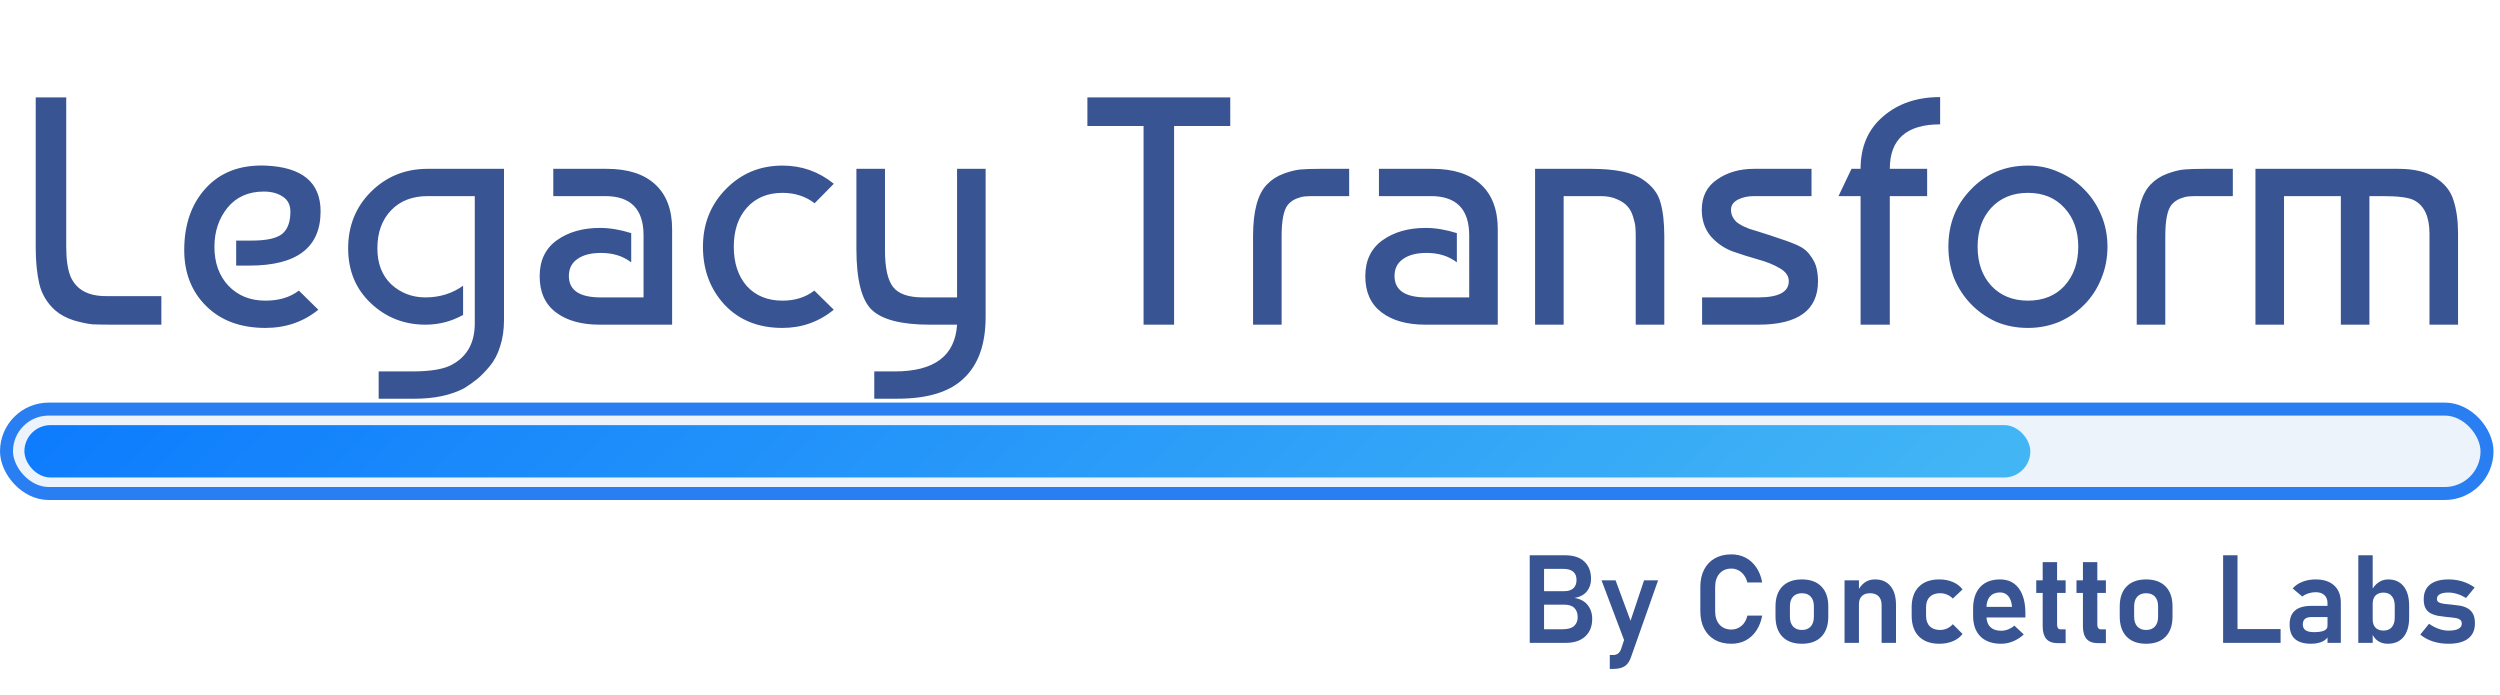
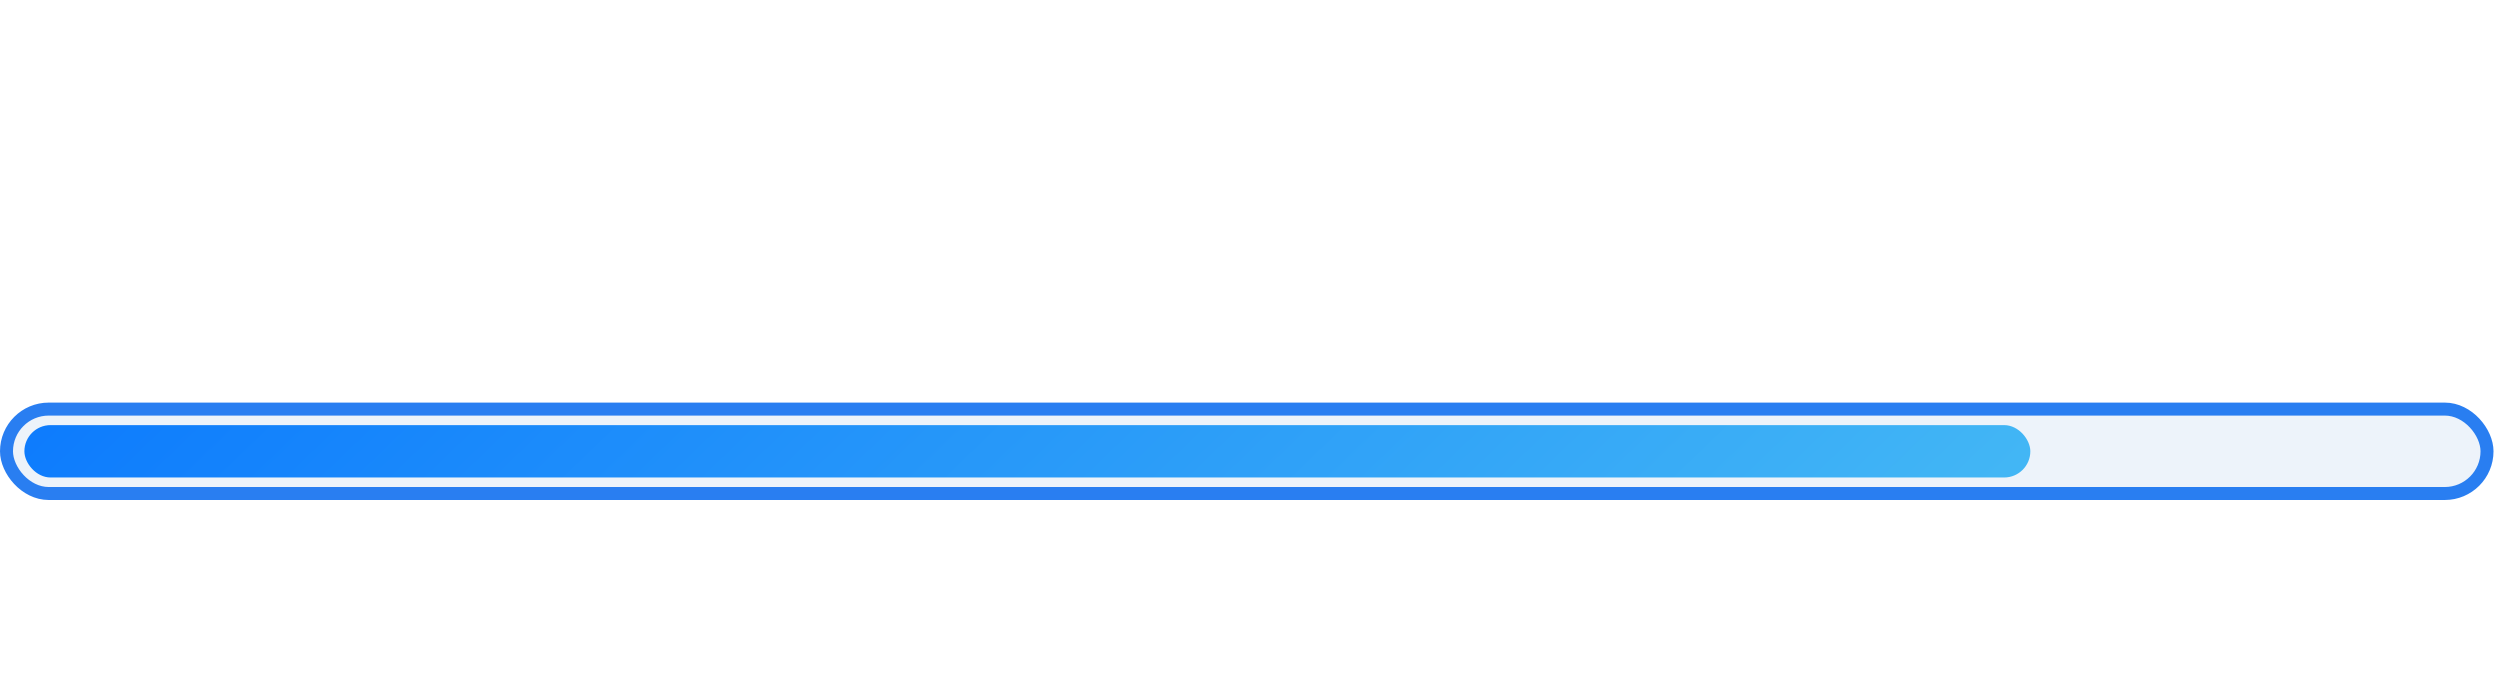
<svg xmlns="http://www.w3.org/2000/svg" width="385" height="107" viewBox="0 0 385 107" fill="none">
  <g filter="url(#filter0_d_254_64)">
-     <path d="M24.85 42.6V47H17.55C16.183 47 15.1 46.983 14.3 46.95C13.533 46.883 12.567 46.683 11.4 46.35C10.233 45.983 9.25 45.45 8.45 44.75C7.217 43.617 6.417 42.267 6.05 40.7C5.683 39.1 5.5 37.233 5.5 35.1V12H10.2V35C10.2 36.933 10.417 38.45 10.85 39.55C11.717 41.583 13.533 42.6 16.3 42.6H24.85ZM40.871 22.5C46.538 22.733 49.371 25.083 49.371 29.55C49.371 35.117 45.721 37.9 38.421 37.9H36.371V34.05H38.771C41.004 34.05 42.554 33.717 43.421 33.05C44.288 32.35 44.721 31.2 44.721 29.6C44.721 28.567 44.338 27.8 43.571 27.3C42.804 26.767 41.821 26.5 40.621 26.5C38.254 26.5 36.388 27.333 35.021 29C33.688 30.667 33.021 32.667 33.021 35C33.021 37.467 33.738 39.467 35.171 41C36.638 42.533 38.538 43.3 40.871 43.3C42.971 43.3 44.688 42.783 46.021 41.75L49.021 44.7C46.721 46.567 44.004 47.5 40.871 47.5C37.071 47.5 34.038 46.383 31.771 44.15C29.504 41.917 28.371 39.033 28.371 35.5C28.371 31.567 29.488 28.383 31.721 25.95C33.954 23.517 37.004 22.367 40.871 22.5ZM65.515 47C62.249 47 59.449 45.9 57.115 43.7C54.782 41.5 53.615 38.683 53.615 35.25C53.615 31.783 54.782 28.883 57.115 26.55C59.482 24.183 62.399 23 65.865 23H77.615V46.3C77.615 47.8 77.415 49.15 77.015 50.35C76.649 51.55 76.115 52.567 75.415 53.4C74.715 54.233 74.082 54.883 73.515 55.35C72.949 55.817 72.265 56.3 71.465 56.8C69.399 57.867 66.882 58.4 63.915 58.4H58.315V54.2H63.465C66.399 54.2 68.482 53.833 69.715 53.1C71.982 51.833 73.115 49.733 73.115 46.8V27.2H65.865C63.499 27.2 61.615 27.933 60.215 29.4C58.815 30.867 58.115 32.817 58.115 35.25C58.115 37.583 58.832 39.433 60.265 40.8C61.732 42.133 63.482 42.8 65.515 42.8C67.715 42.8 69.649 42.2 71.315 41V45.5C69.515 46.5 67.582 47 65.515 47ZM97.207 32.9V37.4C95.941 36.433 94.391 35.95 92.557 35.95C90.991 35.95 89.774 36.267 88.907 36.9C88.041 37.5 87.607 38.367 87.607 39.5C87.607 41.7 89.241 42.8 92.507 42.8H99.107V33.25C99.107 29.217 97.141 27.2 93.207 27.2H85.207V23H93.457C96.691 23 99.174 23.8 100.907 25.4C102.641 27 103.507 29.3 103.507 32.3V47H92.357C89.524 47 87.274 46.367 85.607 45.1C83.941 43.833 83.107 41.983 83.107 39.55C83.107 37.117 83.991 35.267 85.757 34C87.524 32.733 89.741 32.1 92.407 32.1C93.907 32.1 95.507 32.367 97.207 32.9ZM125.404 41.75L128.404 44.7C126.104 46.567 123.471 47.5 120.504 47.5C116.804 47.5 113.837 46.317 111.604 43.95C109.371 41.55 108.254 38.567 108.254 35C108.254 31.5 109.421 28.55 111.754 26.15C114.121 23.717 117.037 22.5 120.504 22.5C123.471 22.5 126.104 23.433 128.404 25.3L125.454 28.3C124.054 27.233 122.404 26.7 120.504 26.7C118.204 26.7 116.371 27.467 115.004 29C113.671 30.5 113.004 32.5 113.004 35C113.004 37.5 113.671 39.517 115.004 41.05C116.371 42.55 118.204 43.3 120.504 43.3C122.437 43.3 124.071 42.783 125.404 41.75ZM131.887 23H136.287V35.55C136.287 38.25 136.703 40.133 137.537 41.2C138.37 42.267 139.903 42.8 142.137 42.8H147.387V23H151.787V45.8C151.787 49.967 150.687 53.1 148.487 55.2C146.32 57.333 142.903 58.4 138.237 58.4H134.637V54.2H137.787C143.887 54.2 147.087 51.8 147.387 47H143.187C138.82 47 135.837 46.233 134.237 44.7C132.67 43.167 131.887 40.05 131.887 35.35V23ZM167.459 16.4V12H189.459V16.4H180.809V47H176.109V16.4H167.459ZM192.971 47V33.35C192.971 29.517 193.687 26.867 195.121 25.4C195.821 24.667 196.671 24.117 197.671 23.75C198.671 23.383 199.537 23.167 200.271 23.1C201.037 23.033 202.071 23 203.371 23H207.771V27.2H202.471C201.804 27.2 201.287 27.217 200.921 27.25C200.554 27.283 200.121 27.4 199.621 27.6C199.121 27.8 198.687 28.117 198.321 28.55C197.687 29.35 197.371 30.95 197.371 33.35V47H192.971ZM224.356 32.9V37.4C223.089 36.433 221.539 35.95 219.706 35.95C218.139 35.95 216.923 36.267 216.056 36.9C215.189 37.5 214.756 38.367 214.756 39.5C214.756 41.7 216.389 42.8 219.656 42.8H226.256V33.25C226.256 29.217 224.289 27.2 220.356 27.2H212.356V23H220.606C223.839 23 226.323 23.8 228.056 25.4C229.789 27 230.656 29.3 230.656 32.3V47H219.506C216.673 47 214.423 46.367 212.756 45.1C211.089 43.833 210.256 41.983 210.256 39.55C210.256 37.117 211.139 35.267 212.906 34C214.673 32.733 216.889 32.1 219.556 32.1C221.056 32.1 222.656 32.367 224.356 32.9ZM236.402 23H245.052C248.752 23 251.402 23.55 253.002 24.65C254.436 25.617 255.336 26.783 255.702 28.15C256.102 29.483 256.302 31.25 256.302 33.45V47H251.902V33.5C251.902 32.9 251.886 32.4 251.852 32C251.819 31.567 251.702 31.033 251.502 30.4C251.302 29.733 251.019 29.2 250.652 28.8C250.286 28.367 249.752 28 249.052 27.7C248.352 27.367 247.502 27.2 246.502 27.2H240.802V47H236.402V23ZM278.974 23V27.2H270.124C269.158 27.2 268.324 27.383 267.624 27.75C266.924 28.117 266.574 28.633 266.574 29.3C266.574 29.7 266.658 30.067 266.824 30.4C266.991 30.7 267.174 30.95 267.374 31.15C267.608 31.35 267.941 31.567 268.374 31.8C268.841 32 269.191 32.15 269.424 32.25C269.691 32.317 270.758 32.65 272.624 33.25C274.491 33.85 275.874 34.35 276.774 34.75C277.674 35.15 278.358 35.7 278.824 36.4C279.324 37.067 279.641 37.733 279.774 38.4C279.908 39.033 279.974 39.667 279.974 40.3C279.974 44.767 276.908 47 270.774 47H262.124V42.8H270.774C273.908 42.8 275.474 41.967 275.474 40.3C275.474 39.5 275.008 38.833 274.074 38.3C273.174 37.767 272.058 37.317 270.724 36.95C269.424 36.583 268.108 36.167 266.774 35.7C265.474 35.2 264.358 34.417 263.424 33.35C262.524 32.25 262.074 30.9 262.074 29.3C262.074 27.267 262.858 25.717 264.424 24.65C265.991 23.55 267.891 23 270.124 23H278.974ZM296.78 27.2H291.03V47H286.53V27.2H283.13L285.13 23H286.53C286.53 19.6 287.68 16.917 289.98 14.95C292.28 12.95 295.214 11.95 298.78 11.95V16.15C293.614 16.15 291.03 18.433 291.03 23H296.78V27.2ZM303.551 26.15C305.884 23.717 308.801 22.5 312.301 22.5C314.001 22.5 315.584 22.833 317.051 23.5C318.551 24.133 319.851 25.017 320.951 26.15C322.084 27.283 322.967 28.617 323.601 30.15C324.234 31.65 324.551 33.267 324.551 35C324.551 36.733 324.234 38.367 323.601 39.9C323.001 41.4 322.151 42.717 321.051 43.85C319.951 44.983 318.651 45.883 317.151 46.55C315.651 47.183 314.034 47.5 312.301 47.5C310.534 47.5 308.901 47.183 307.401 46.55C305.934 45.883 304.651 44.983 303.551 43.85C302.451 42.717 301.584 41.4 300.951 39.9C300.351 38.367 300.051 36.733 300.051 35C300.051 31.467 301.217 28.517 303.551 26.15ZM312.301 26.7C309.967 26.7 308.084 27.467 306.651 29C305.251 30.533 304.551 32.533 304.551 35C304.551 37.467 305.251 39.467 306.651 41C308.084 42.533 309.967 43.3 312.301 43.3C314.667 43.3 316.551 42.533 317.951 41C319.351 39.433 320.051 37.433 320.051 35C320.051 32.567 319.351 30.583 317.951 29.05C316.551 27.483 314.667 26.7 312.301 26.7ZM329.055 47V33.35C329.055 29.517 329.771 26.867 331.205 25.4C331.905 24.667 332.755 24.117 333.755 23.75C334.755 23.383 335.621 23.167 336.355 23.1C337.121 23.033 338.155 23 339.455 23H343.855V27.2H338.555C337.888 27.2 337.371 27.217 337.005 27.25C336.638 27.283 336.205 27.4 335.705 27.6C335.205 27.8 334.771 28.117 334.405 28.55C333.771 29.35 333.455 30.95 333.455 33.35V47H329.055ZM347.34 23H369.39C371.757 23 373.64 23.45 375.04 24.35C376.473 25.25 377.407 26.417 377.84 27.85C378.307 29.283 378.54 31 378.54 33V47H374.14V33C374.14 30.4 373.357 28.683 371.79 27.85C370.99 27.417 369.373 27.2 366.94 27.2H364.89V47H360.49V27.2H351.74V47H347.34V23Z" fill="#385492" />
-   </g>
+     </g>
  <g filter="url(#filter1_d_254_64)">
-     <path d="M236.69 96V93.903H240.67C241.462 93.903 242.04 93.736 242.405 93.402C242.776 93.068 242.962 92.62 242.962 92.057V92.029C242.962 91.436 242.792 90.969 242.452 90.628C242.118 90.288 241.601 90.118 240.902 90.118H236.69V88.04H240.902C241.515 88.04 241.982 87.892 242.303 87.595C242.625 87.298 242.786 86.868 242.786 86.305C242.786 85.749 242.616 85.328 242.275 85.043C241.935 84.753 241.434 84.607 240.772 84.607H236.69V82.511H240.986C242.309 82.511 243.311 82.835 243.992 83.485C244.678 84.134 245.021 85.028 245.021 86.166C245.021 86.896 244.808 87.53 244.381 88.068C243.955 88.6 243.318 88.94 242.47 89.088C243.336 89.212 244.007 89.568 244.483 90.155C244.96 90.743 245.198 91.457 245.198 92.298V92.326C245.198 93.458 244.839 94.355 244.122 95.017C243.404 95.672 242.411 96 241.144 96H236.69ZM235.577 96V82.511H237.785V96H235.577ZM253.186 86.37H255.347L251.154 98.254C250.919 98.916 250.585 99.374 250.152 99.627C249.725 99.887 249.134 100.017 248.38 100.017H247.907V97.874H248.38C248.689 97.874 248.94 97.809 249.131 97.679C249.329 97.549 249.493 97.33 249.623 97.02L253.186 86.37ZM250.569 96.789L246.636 86.37H248.797L251.896 94.738L250.569 96.789ZM266.638 96.139C265.654 96.139 264.804 95.938 264.086 95.536C263.369 95.128 262.815 94.546 262.426 93.792C262.042 93.037 261.851 92.144 261.851 91.111V87.409C261.851 86.37 262.042 85.476 262.426 84.728C262.815 83.974 263.369 83.392 264.086 82.984C264.804 82.576 265.654 82.372 266.638 82.372C267.454 82.372 268.19 82.548 268.846 82.9C269.501 83.247 270.046 83.745 270.479 84.394C270.918 85.037 271.218 85.807 271.378 86.704H269.096C268.985 86.259 268.809 85.878 268.567 85.563C268.326 85.241 268.039 84.994 267.705 84.821C267.377 84.648 267.021 84.561 266.638 84.561C265.865 84.561 265.252 84.818 264.801 85.331C264.355 85.838 264.133 86.531 264.133 87.409V91.111C264.133 91.989 264.355 92.682 264.801 93.189C265.252 93.696 265.865 93.95 266.638 93.95C267.213 93.95 267.726 93.764 268.178 93.393C268.629 93.022 268.935 92.493 269.096 91.807H271.378C271.211 92.704 270.908 93.477 270.469 94.126C270.036 94.769 269.492 95.267 268.836 95.62C268.187 95.966 267.454 96.139 266.638 96.139ZM277.492 96.139C276.2 96.139 275.198 95.774 274.486 95.044C273.781 94.308 273.429 93.276 273.429 91.946V90.378C273.429 89.061 273.781 88.04 274.486 87.316C275.198 86.593 276.2 86.231 277.492 86.231C278.785 86.231 279.784 86.593 280.489 87.316C281.2 88.04 281.556 89.061 281.556 90.378V91.974C281.556 93.297 281.2 94.324 280.489 95.054C279.784 95.777 278.785 96.139 277.492 96.139ZM277.492 94.015C278.08 94.015 278.534 93.835 278.856 93.477C279.178 93.118 279.338 92.617 279.338 91.974V90.378C279.338 89.735 279.178 89.237 278.856 88.884C278.534 88.532 278.08 88.356 277.492 88.356C276.911 88.356 276.456 88.532 276.128 88.884C275.807 89.237 275.646 89.735 275.646 90.378V91.974C275.646 92.617 275.807 93.118 276.128 93.477C276.456 93.835 276.911 94.015 277.492 94.015ZM284.061 96V86.37H286.278V96H284.061ZM289.766 96V90.165C289.766 89.583 289.611 89.138 289.302 88.829C288.993 88.513 288.554 88.356 287.985 88.356C287.441 88.356 287.02 88.504 286.723 88.801C286.426 89.098 286.278 89.512 286.278 90.044L286.083 88.049C286.368 87.468 286.729 87.019 287.168 86.704C287.608 86.389 288.133 86.231 288.746 86.231C289.778 86.231 290.576 86.574 291.139 87.261C291.702 87.941 291.983 88.906 291.983 90.155V96H289.766ZM298.654 96.139C297.306 96.139 296.257 95.762 295.509 95.007C294.767 94.253 294.396 93.189 294.396 91.816V90.508C294.396 89.147 294.767 88.096 295.509 87.353C296.251 86.605 297.299 86.231 298.654 86.231C299.427 86.231 300.123 86.364 300.741 86.63C301.366 86.896 301.864 87.276 302.235 87.771L300.732 89.181C300.485 88.915 300.191 88.711 299.851 88.569C299.51 88.427 299.152 88.356 298.774 88.356C298.088 88.356 297.556 88.544 297.179 88.921C296.801 89.299 296.613 89.828 296.613 90.508V91.816C296.613 92.515 296.801 93.056 297.179 93.439C297.556 93.823 298.088 94.015 298.774 94.015C299.152 94.015 299.51 93.937 299.851 93.783C300.191 93.628 300.485 93.409 300.732 93.124L302.235 94.627C301.87 95.109 301.372 95.484 300.741 95.749C300.117 96.009 299.421 96.139 298.654 96.139ZM308.172 96.139C306.806 96.139 305.745 95.765 304.99 95.017C304.236 94.268 303.858 93.204 303.858 91.825V90.74C303.858 89.305 304.22 88.195 304.944 87.409C305.667 86.624 306.688 86.231 308.005 86.231C309.249 86.231 310.21 86.689 310.891 87.604C311.571 88.513 311.911 89.796 311.911 91.454V92.085H305.371V90.461H309.852L309.842 90.359C309.78 89.691 309.592 89.172 309.276 88.801C308.961 88.424 308.537 88.235 308.005 88.235C307.344 88.235 306.827 88.445 306.456 88.866C306.091 89.28 305.909 89.871 305.909 90.638V91.862C305.909 92.592 306.107 93.155 306.502 93.551C306.898 93.94 307.455 94.135 308.172 94.135C308.537 94.135 308.896 94.067 309.249 93.931C309.607 93.789 309.929 93.594 310.213 93.347L311.661 94.701C311.172 95.159 310.622 95.514 310.009 95.768C309.403 96.016 308.791 96.139 308.172 96.139ZM316.921 96.046C316.098 96.046 315.501 95.827 315.13 95.388C314.759 94.949 314.574 94.318 314.574 93.495V83.568H316.791V93.189C316.791 93.418 316.837 93.597 316.93 93.727C317.023 93.857 317.159 93.922 317.338 93.922H318.108V96.046H316.921ZM313.581 88.309V86.37H318.108V88.309H313.581ZM323.118 96.046C322.296 96.046 321.699 95.827 321.328 95.388C320.957 94.949 320.771 94.318 320.771 93.495V83.568H322.988V93.189C322.988 93.418 323.035 93.597 323.127 93.727C323.22 93.857 323.356 93.922 323.536 93.922H324.306V96.046H323.118ZM319.778 88.309V86.37H324.306V88.309H319.778ZM330.503 96.139C329.21 96.139 328.208 95.774 327.497 95.044C326.792 94.308 326.439 93.276 326.439 91.946V90.378C326.439 89.061 326.792 88.04 327.497 87.316C328.208 86.593 329.21 86.231 330.503 86.231C331.796 86.231 332.794 86.593 333.5 87.316C334.211 88.04 334.566 89.061 334.566 90.378V91.974C334.566 93.297 334.211 94.324 333.5 95.054C332.794 95.777 331.796 96.139 330.503 96.139ZM330.503 94.015C331.09 94.015 331.545 93.835 331.867 93.477C332.188 93.118 332.349 92.617 332.349 91.974V90.378C332.349 89.735 332.188 89.237 331.867 88.884C331.545 88.532 331.09 88.356 330.503 88.356C329.922 88.356 329.467 88.532 329.139 88.884C328.818 89.237 328.657 89.735 328.657 90.378V91.974C328.657 92.617 328.818 93.118 329.139 93.477C329.467 93.835 329.922 94.015 330.503 94.015ZM342.359 96V82.511H344.577V96H342.359ZM343.398 96V93.876H351.21V96H343.398ZM358.437 96V89.895C358.437 89.357 358.276 88.94 357.955 88.643C357.639 88.346 357.191 88.198 356.609 88.198C356.238 88.198 355.873 88.257 355.515 88.374C355.156 88.485 354.834 88.649 354.55 88.866L353.075 87.623C353.452 87.183 353.947 86.843 354.559 86.602C355.171 86.355 355.852 86.231 356.6 86.231C357.837 86.231 358.793 86.543 359.467 87.168C360.147 87.793 360.487 88.674 360.487 89.812V96H358.437ZM355.914 96.139C354.813 96.139 353.984 95.895 353.427 95.406C352.877 94.918 352.602 94.169 352.602 93.161C352.602 92.203 352.88 91.488 353.437 91.018C353.993 90.542 354.828 90.304 355.941 90.304H358.521L358.65 92.029H355.951C355.518 92.029 355.19 92.122 354.967 92.308C354.745 92.493 354.633 92.778 354.633 93.161C354.633 93.563 354.776 93.863 355.06 94.061C355.351 94.253 355.781 94.349 356.35 94.349C357.042 94.349 357.562 94.271 357.908 94.117C358.261 93.962 358.437 93.721 358.437 93.393L358.632 94.766C358.527 95.082 358.338 95.341 358.066 95.545C357.8 95.743 357.481 95.892 357.11 95.991C356.739 96.09 356.34 96.139 355.914 96.139ZM367.724 96.139C367.142 96.139 366.638 95.997 366.211 95.712C365.785 95.422 365.469 95.013 365.265 94.488L365.395 92.382C365.395 92.747 365.46 93.059 365.59 93.319C365.72 93.572 365.908 93.767 366.156 93.903C366.403 94.039 366.703 94.107 367.056 94.107C367.606 94.107 368.033 93.934 368.336 93.588C368.639 93.235 368.791 92.744 368.791 92.113V90.304C368.791 89.654 368.639 89.153 368.336 88.801C368.033 88.442 367.606 88.263 367.056 88.263C366.703 88.263 366.403 88.331 366.156 88.467C365.908 88.597 365.72 88.791 365.59 89.051C365.46 89.305 365.395 89.617 365.395 89.988L365.2 87.994C365.479 87.431 365.84 86.998 366.286 86.695C366.731 86.386 367.226 86.231 367.77 86.231C368.803 86.231 369.601 86.587 370.164 87.298C370.726 88.003 371.008 89.002 371.008 90.294V92.113C371.008 93.393 370.72 94.386 370.145 95.091C369.576 95.79 368.769 96.139 367.724 96.139ZM363.178 96V82.511H365.395V96H363.178ZM377.057 96.139C376.197 96.139 375.396 96.019 374.654 95.777C373.918 95.536 373.275 95.187 372.724 94.729L374.069 93.059C374.564 93.405 375.065 93.668 375.572 93.848C376.079 94.027 376.574 94.117 377.057 94.117C377.731 94.117 378.241 94.027 378.587 93.848C378.94 93.662 379.116 93.396 379.116 93.05C379.116 92.722 378.996 92.496 378.754 92.373C378.519 92.243 378.21 92.159 377.827 92.122C377.443 92.079 377.032 92.035 376.593 91.992C376.191 91.949 375.792 91.893 375.396 91.825C375.006 91.751 374.648 91.627 374.32 91.454C373.998 91.281 373.738 91.024 373.541 90.684C373.349 90.338 373.253 89.871 373.253 89.283C373.253 88.287 373.581 87.53 374.236 87.01C374.892 86.491 375.841 86.231 377.084 86.231C377.833 86.231 378.547 86.336 379.228 86.546C379.908 86.757 380.533 87.066 381.102 87.474L379.775 89.088C379.323 88.816 378.866 88.609 378.402 88.467C377.944 88.325 377.499 88.253 377.066 88.253C376.485 88.253 376.042 88.337 375.739 88.504C375.436 88.671 375.285 88.918 375.285 89.246C375.285 89.487 375.39 89.664 375.6 89.775C375.81 89.88 376.086 89.954 376.426 89.998C376.772 90.035 377.143 90.072 377.539 90.109C377.953 90.146 378.371 90.199 378.792 90.267C379.212 90.335 379.599 90.461 379.951 90.647C380.31 90.832 380.597 91.111 380.814 91.482C381.03 91.853 381.139 92.36 381.139 93.003C381.139 94.024 380.789 94.803 380.09 95.341C379.398 95.873 378.386 96.139 377.057 96.139Z" fill="#385492" />
-   </g>
+     </g>
  <rect x="1" y="63" width="382" height="13" rx="6.5" fill="#4E89CF" fill-opacity="0.1" stroke="#297EF1" stroke-width="2" />
  <rect x="3.756" y="65.467" width="308.915" height="8.067" rx="4.033" fill="url(#paint0_linear_254_64)" />
  <defs>
    <filter id="filter0_d_254_64" x="2.5" y="11.95" width="379.039" height="52.45" filterUnits="userSpaceOnUse" color-interpolation-filters="sRGB">
      <feFlood flood-opacity="0" result="BackgroundImageFix" />
      <feColorMatrix in="SourceAlpha" type="matrix" values="0 0 0 0 0 0 0 0 0 0 0 0 0 0 0 0 0 0 127 0" result="hardAlpha" />
      <feOffset dy="3" />
      <feGaussianBlur stdDeviation="1.5" />
      <feComposite in2="hardAlpha" operator="out" />
      <feColorMatrix type="matrix" values="0 0 0 0 0 0 0 0 0 0 0 0 0 0 0 0 0 0 0.1 0" />
      <feBlend mode="normal" in2="BackgroundImageFix" result="effect1_dropShadow_254_64" />
      <feBlend mode="normal" in="SourceGraphic" in2="effect1_dropShadow_254_64" result="shape" />
    </filter>
    <filter id="filter1_d_254_64" x="232.578" y="82.371" width="151.561" height="23.646" filterUnits="userSpaceOnUse" color-interpolation-filters="sRGB">
      <feFlood flood-opacity="0" result="BackgroundImageFix" />
      <feColorMatrix in="SourceAlpha" type="matrix" values="0 0 0 0 0 0 0 0 0 0 0 0 0 0 0 0 0 0 127 0" result="hardAlpha" />
      <feOffset dy="3" />
      <feGaussianBlur stdDeviation="1.5" />
      <feComposite in2="hardAlpha" operator="out" />
      <feColorMatrix type="matrix" values="0 0 0 0 0 0 0 0 0 0 0 0 0 0 0 0 0 0 0.1 0" />
      <feBlend mode="normal" in2="BackgroundImageFix" result="effect1_dropShadow_254_64" />
      <feBlend mode="normal" in="SourceGraphic" in2="effect1_dropShadow_254_64" result="shape" />
    </filter>
    <linearGradient id="paint0_linear_254_64" x1="425.907" y1="73.534" x2="181.581" y2="-180.03" gradientUnits="userSpaceOnUse">
      <stop stop-color="#56CCF2" />
      <stop offset="1" stop-color="#006DFF" />
    </linearGradient>
  </defs>
</svg>